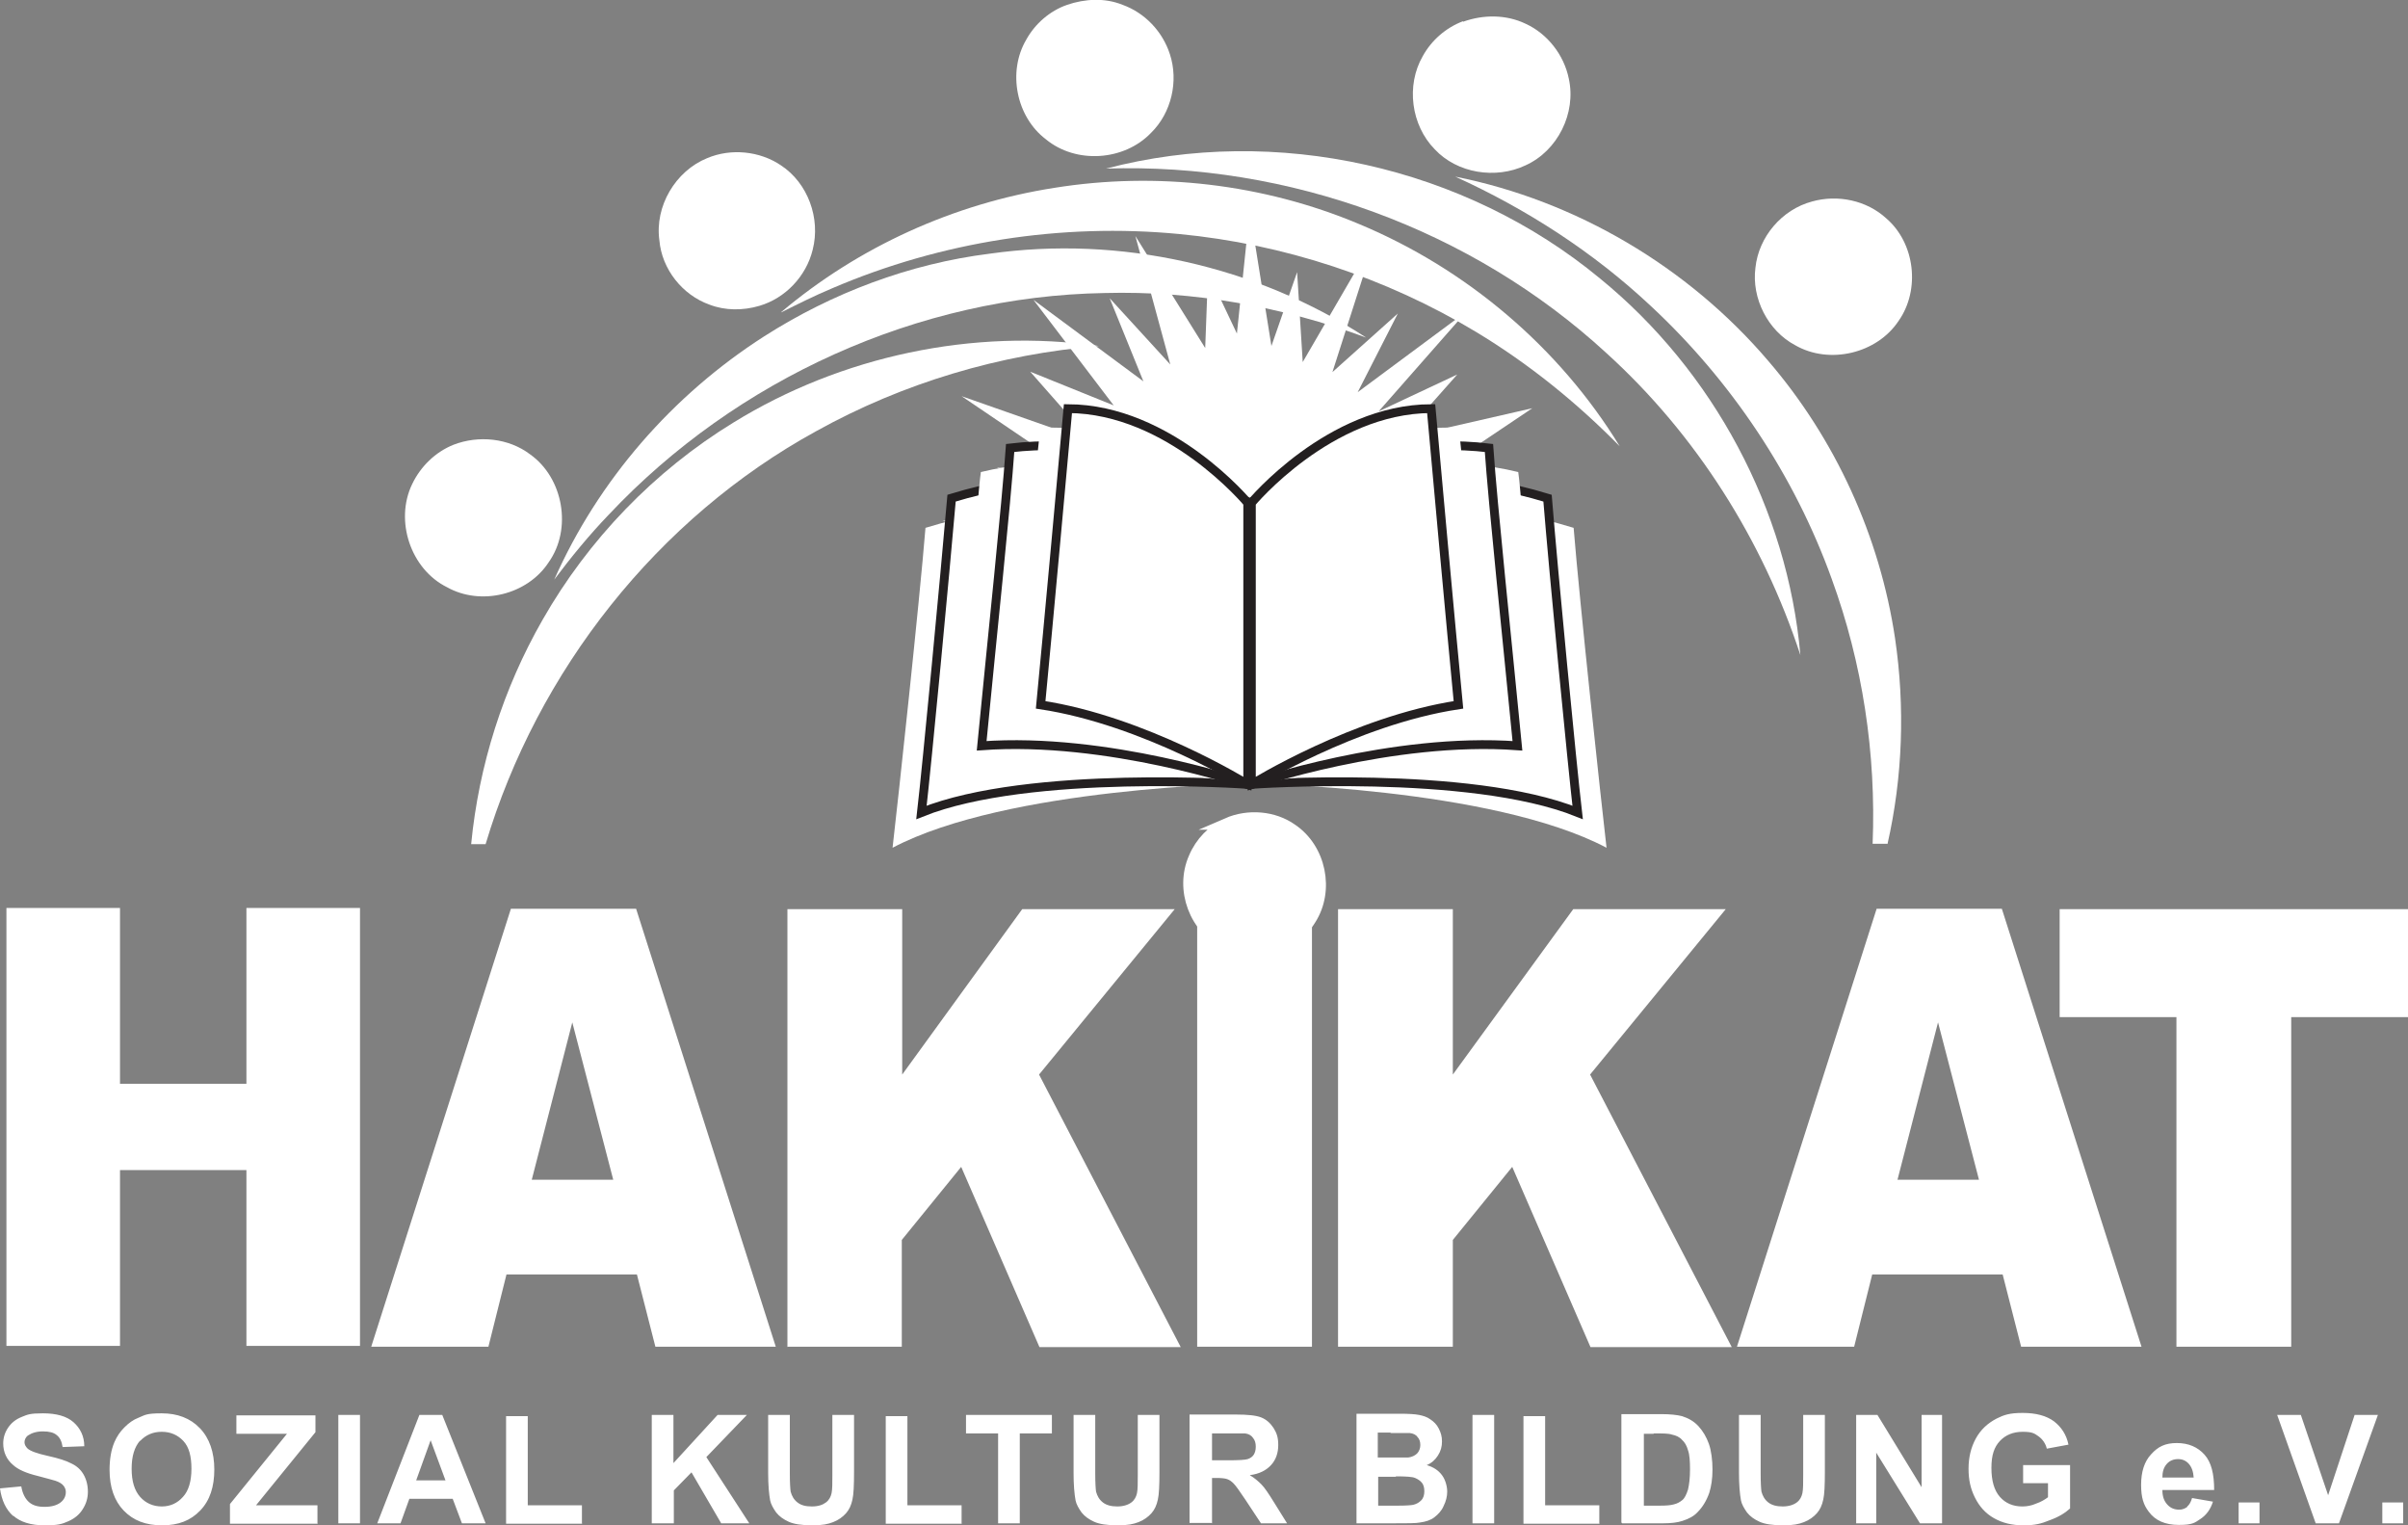
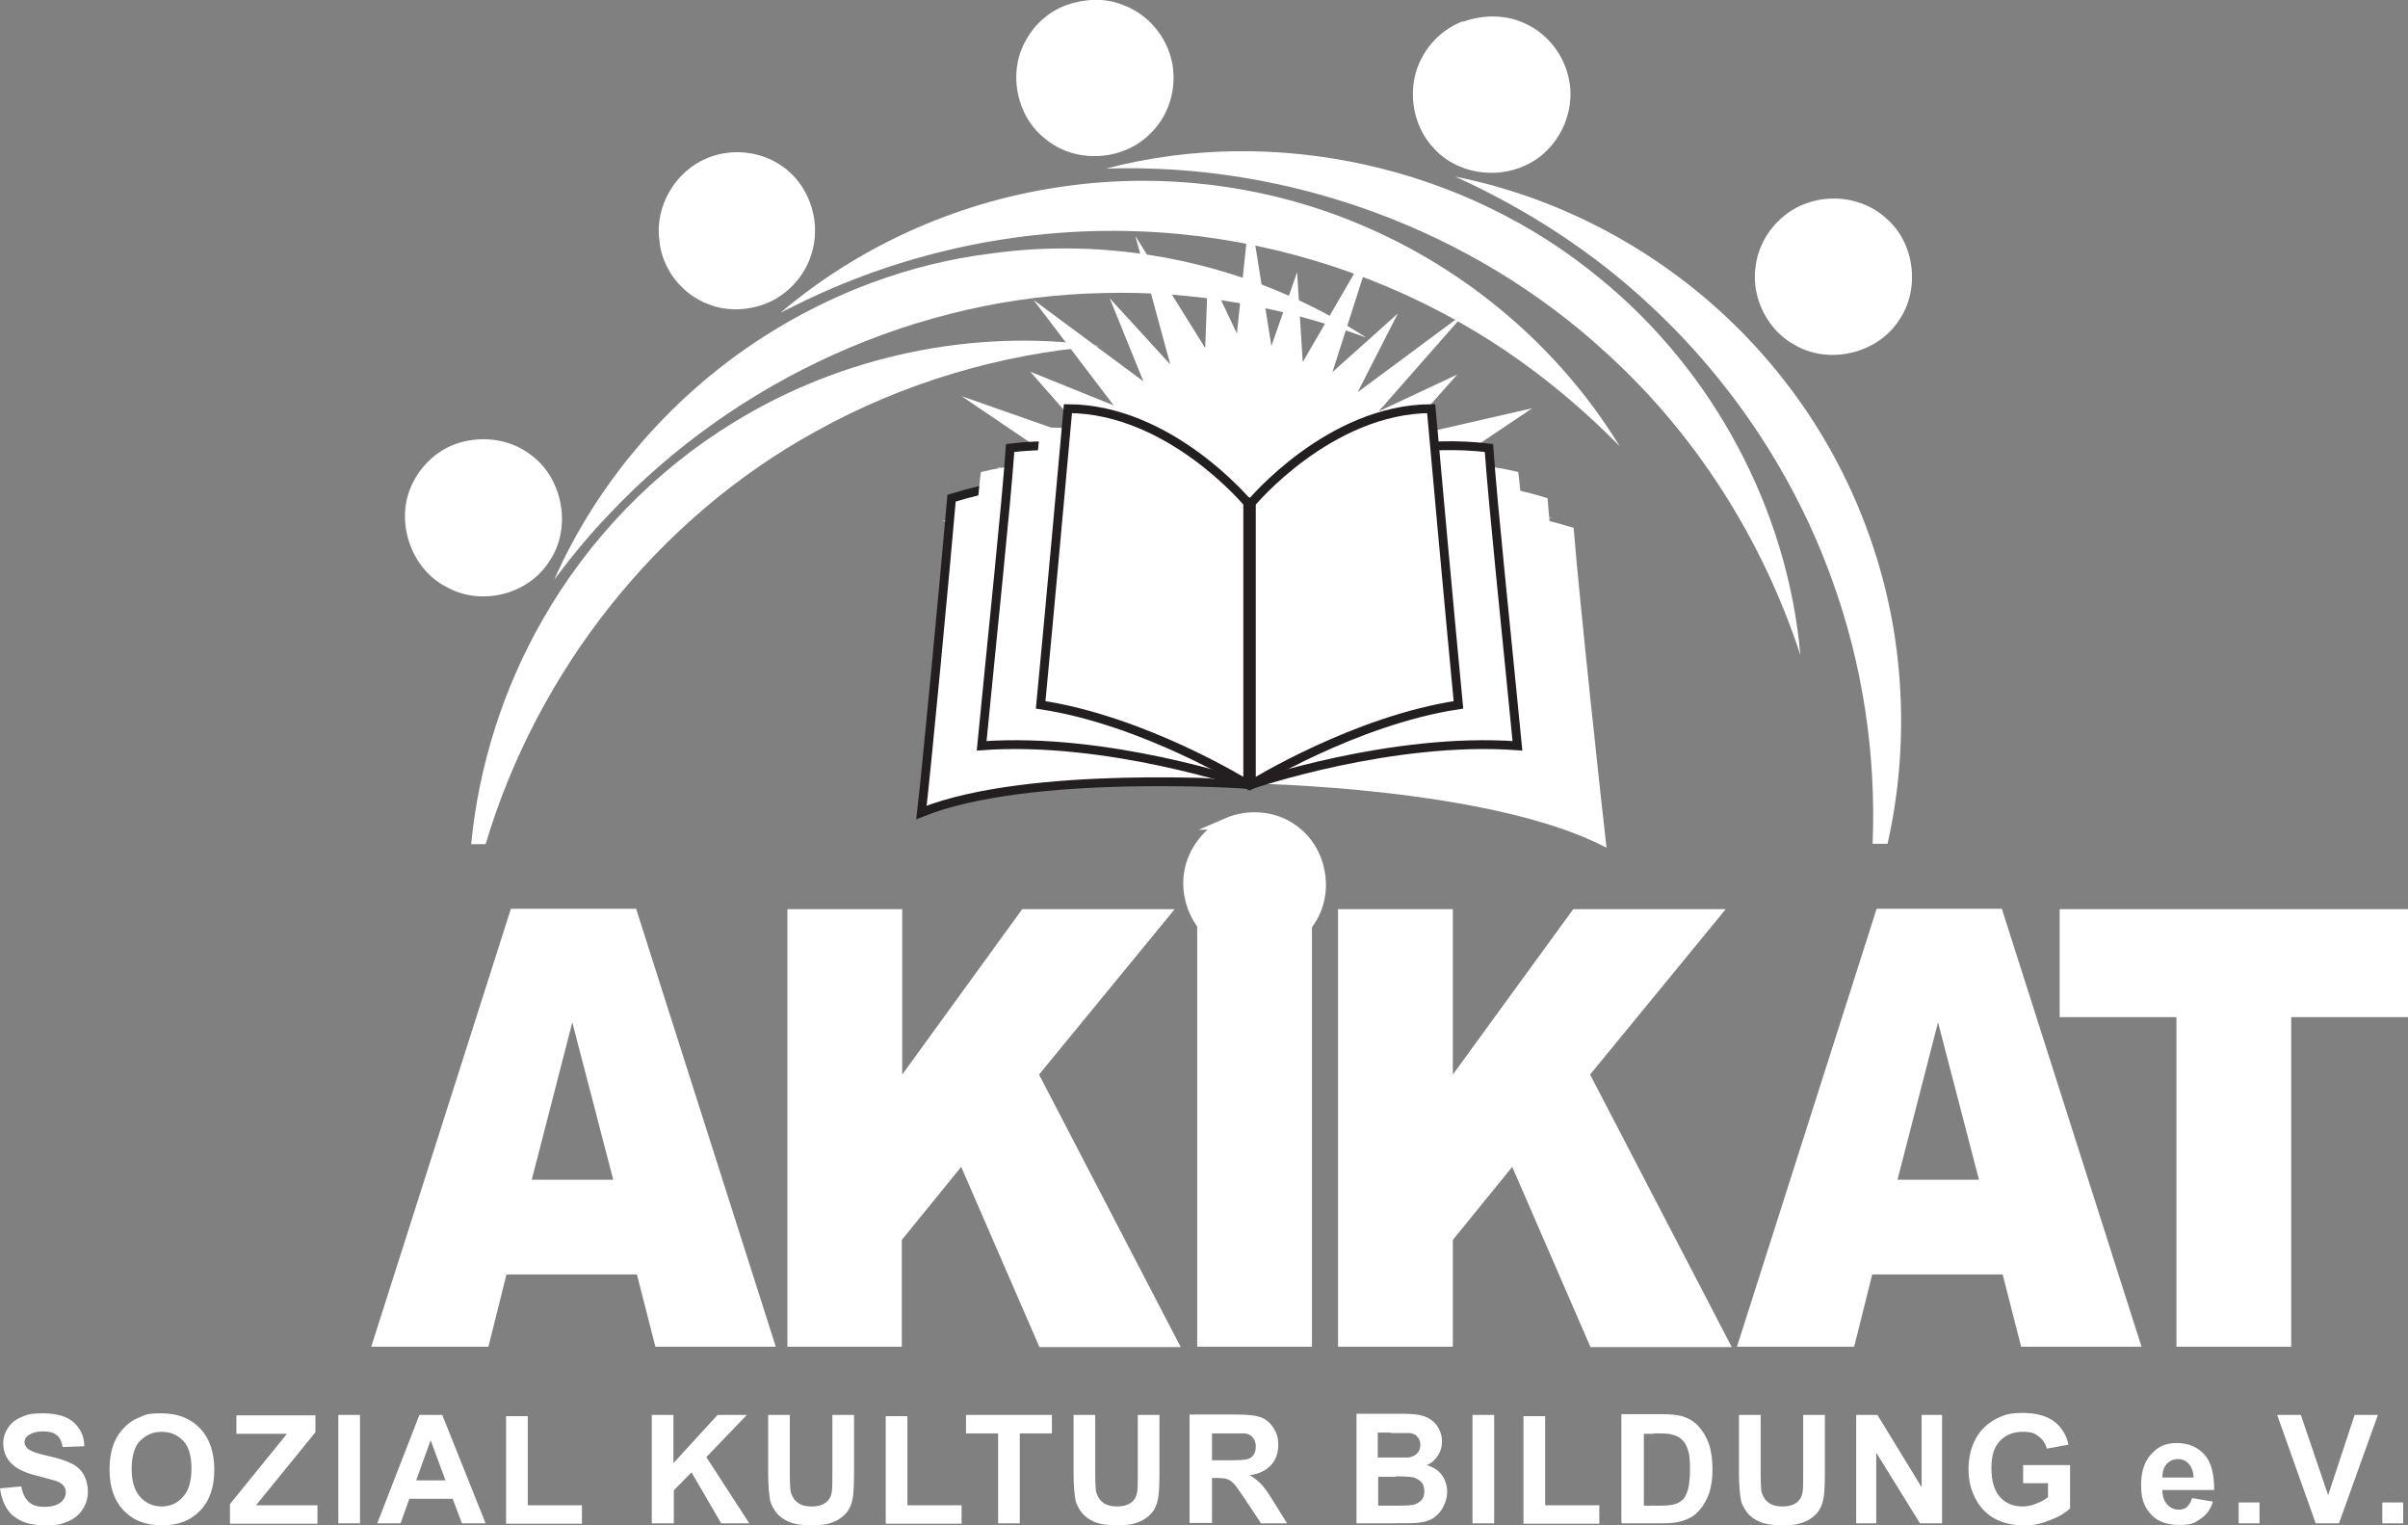
<svg xmlns="http://www.w3.org/2000/svg" id="Layer_1" version="1.1" viewBox="0 0 600 380">
  <rect x="0" y="0" width="600" height="380" fill="#808080" stroke="none" />
  <defs>
    <style>
      .st0 {
        stroke: #231f20;
        stroke-width: 2.2px;
      }

      .st0, .st1, .st2 {
        fill: #fff;
      }

      .st1 {
        stroke: #fff;
        stroke-miterlimit: 10;
        stroke-width: 2.9px;
      }
    </style>
  </defs>
  <path class="st2" d="M265.9,1.2c4.4-1.5,9.4-1.8,13.8,0,5.6,2,10,6.7,11.8,12.3,2.2,6.7.4,14.6-4.7,19.6-6.7,7-18.7,7.8-26.2,1.6-7.4-5.6-9.6-16.8-4.9-24.8,2.2-4,5.9-7.2,10.2-8.7h0Z" />
  <path class="st2" d="M194.6,77.8c19.3-16.3,43.1-27.1,68.1-31,25.5-4.1,52.1-1,75.9,9,26.7,11.1,49.9,30.7,65,55.4-10.7-10.9-22.7-20.6-35.8-28.5-22.4-13.5-47.9-21.9-74-24.4-29.3-2.8-59.3,1.9-86.4,13.5-4.3,1.8-8.5,3.9-12.7,6h0Z" />
  <path class="st2" d="M364.6,5.4c5-1.8,10.7-1.8,15.5.5,5.5,2.5,9.6,7.8,10.8,13.7,1.9,8.6-2.8,18-10.8,21.6-7.4,3.5-17,2-22.6-4-5.9-6-7.2-15.9-3-23.2,2.2-4,5.8-7.1,10-8.7h0Z" />
  <path class="st2" d="M275.6,42c42.3-11.1,89.4-.5,123.1,27.4,28.2,23,46.7,57.5,49.9,93.8-9.4-28.7-26-55-48.4-75.3-33.5-30.8-79.2-47.4-124.6-45.9h0Z" />
  <path class="st2" d="M176.2,39.4c5.9-2.5,13.1-1.8,18.4,1.8,6.7,4.4,9.9,13.2,7.9,21-1.6,6.6-6.8,12.1-13.3,14-4.1,1.2-8.5,1.2-12.4-.3-6.8-2.4-11.9-8.9-12.5-16-1.2-8.5,4-17.3,11.9-20.5h0Z" />
  <path class="st2" d="M190.4,83.8c16.9-10.8,36.2-18.1,56.2-20.6,32.4-4.6,66.4,3,93.8,20.9-20.8-7.7-43-11.7-65.2-11.1-46.4.8-91.7,21.4-123.5,55.2-4.9,5.1-9.4,10.6-13.6,16.2,11-24.8,29.5-46,52.3-60.6h0Z" />
  <path class="st2" d="M470.3,210.3c3.8-16.7,4.4-34.2,1.9-51.2-3.8-25.5-14.9-49.8-31.7-69.3-19.9-23.3-47.8-39.8-77.9-45.8,17.8,8.1,34.4,18.8,48.7,32.2,20.1,18.7,35.8,42.2,45.1,68,7.7,21.1,11.1,43.6,10.2,66h3.8Z" />
  <path class="st2" d="M451.5,50.2c6.4-1.8,13.6-.3,18.5,4.2,7.2,6.2,8.5,17.8,3.1,25.5-5.4,8.2-17.3,11-25.8,6.1-6.8-3.6-10.9-11.7-9.9-19.3.8-7.7,6.6-14.5,14.1-16.5h0Z" />
  <path class="st2" d="M203.4,107.4c21.6-12,45.8-19.2,70.4-21.2-31.3-4.5-64.2,2.5-91.1,19.1-19.6,12-36.1,29.1-47.5,49.1-9.8,17.1-15.9,36.3-17.8,55.9h3.6c12.9-43.2,42.8-81.2,82.4-102.9h0Z" />
  <path class="st2" d="M113,110.8c6.2-2.4,13.7-1.7,19.1,2.4,8.3,5.9,10.5,18.6,4.6,26.9-5.3,8.1-16.9,10.9-25.3,6.2-9.1-4.5-13.1-16.6-8.7-25.7,2.1-4.4,5.8-8,10.3-9.8h0Z" />
  <polygon class="st2" points="351.7 147.7 344.9 140.4 335.4 136 325.4 135.6 315.7 138.6 307.4 144.6 303 151 298 146.1 291.5 144.8 285.2 147 281 152.3 280.1 153.7 273.3 147.2 264.6 143.9 267.6 140.1 252.4 142.1 252.3 141.3 266.8 135.2 247.1 132.1 234.9 129.8 242.9 128.4 266.8 124.5 248.4 116.5 268.1 118 239.6 98.7 272.1 110.1 256.7 92.6 277.5 101 257.5 74.7 284.9 95 276.5 74.3 291.6 90.8 282.9 58.8 300.3 86.7 301 67.9 308.2 83.1 311.4 52.5 316.8 86.2 323.2 67.8 324.6 90.2 342.9 58.7 332 92.7 348.3 78.1 338.3 97.7 365.4 77.6 343.5 102.5 363.1 93.3 349 109.2 381.8 101.7 353.8 120.5 374.1 119.4 355.2 128.6 386.7 129 354.4 135.8 370.2 141.9 353.9 143.6 364.8 149.4 381.9 159.1 358.6 153.3 354.7 152.5 351.7 147.7 351.7 147.7" />
  <polygon class="st2" points="310.5 124.9 310.5 195.4 312.2 195.4 312.2 124.9 310.5 124.9 310.5 124.9" />
-   <path class="st2" d="M310.9,195.2s-59.9.9-88.5,16c1.4-12.1,6.7-61.1,8.2-79.7,39.6-12.1,80.6-6.6,80.6-6.6l-.3,70.2h0Z" />
  <path class="st2" d="M310.8,195.4s-54.3-3.8-81.2,7c1.4-12.1,5.9-59.7,7.5-78.3,39.6-12.1,74,1,74,1l-.3,70.2h0Z" />
  <path class="st0" d="M310.8,195.4s-54.3-3.8-81.2,7c1.4-12.1,5.9-59.7,7.5-78.3,39.6-12.1,74,1,74,1l-.3,70.2h0Z" />
  <path class="st2" d="M310.7,195.2s-49.6-7.7-72.1-2.6c1-15.9,4.9-69.1,5.8-75,31.3-7.7,66.5,7.5,66.5,7.5l-.3,70.1h0Z" />
  <path class="st2" d="M310.7,195.4s-34.8-11.9-66.1-9.6c2.7-27.8,6.1-59.8,7.1-74.2,32.6-3.9,59.4,13.6,59.4,13.6l-.4,70.1h0Z" />
  <path class="st0" d="M310.7,195.4s-34.8-11.9-66.1-9.6c2.7-27.8,6.1-59.8,7.1-74.2,32.6-3.9,59.4,13.6,59.4,13.6l-.4,70.1h0Z" />
  <path class="st2" d="M310.8,195.4s-29.1-14.1-58.9-14.4c1.4-13.4,5.2-55,7.3-74.4,26.2-1.5,51.9,18.8,51.9,18.8l-.3,70.1h0Z" />
  <path class="st2" d="M310.9,195.4v-70.1s-19.4-23.4-44.8-23.5c-.7,8-5.1,56.3-6.8,73.8,25.9,3.9,51.5,19.8,51.5,19.8h0Z" />
  <path class="st0" d="M310.9,195.4v-70.1s-19.4-23.4-44.8-23.5c-.7,8-5.1,56.3-6.8,73.8,25.9,3.9,51.5,19.8,51.5,19.8h0Z" />
  <path class="st2" d="M311.8,195.2s59.9.9,88.5,16c-1.4-12.1-6.7-61.1-8.2-79.7-39.6-12.1-80.6-6.6-80.6-6.6l.3,70.2h0Z" />
  <path class="st2" d="M311.9,195.4s54.3-3.8,81.2,7c-1.4-12.1-6-59.7-7.5-78.3-39.6-12.1-74,1-74,1l.3,70.2h0Z" />
-   <path class="st0" d="M311.9,195.4s54.3-3.8,81.2,7c-1.4-12.1-6-59.7-7.5-78.3-39.6-12.1-74,1-74,1l.3,70.2h0Z" />
  <path class="st2" d="M312,195.2s49.6-7.7,72.1-2.6c-1-15.9-4.9-69.1-5.8-75-31.3-7.7-66.5,7.5-66.5,7.5l.3,70.1h0Z" />
  <path class="st2" d="M312,195.4s34.8-11.9,66.1-9.6c-2.7-27.8-6.1-59.8-7.1-74.2-32.6-3.9-59.4,13.6-59.4,13.6l.4,70.1h0Z" />
  <path class="st0" d="M312,195.4s34.8-11.9,66.1-9.6c-2.7-27.8-6.1-59.8-7.1-74.2-32.6-3.9-59.4,13.6-59.4,13.6l.4,70.1h0Z" />
-   <path class="st2" d="M311.9,195.4s29.1-14.1,58.9-14.4c-1.4-13.4-5.2-55-7.3-74.4-26.2-1.5-51.9,18.8-51.9,18.8l.3,70.1h0Z" />
  <path class="st2" d="M311.8,195.4v-70.1s19.4-23.4,44.8-23.5c.7,8,5.1,56.3,6.8,73.8-25.9,3.9-51.5,19.8-51.5,19.8h0Z" />
  <path class="st0" d="M311.8,195.4v-70.1s19.4-23.4,44.8-23.5c.7,8,5.1,56.3,6.8,73.8-25.9,3.9-51.5,19.8-51.5,19.8h0Z" />
  <path class="st2" d="M3.3,377.6c1.8,1.6,4.4,2.4,7.8,2.4s4.3-.3,5.9-1c1.6-.7,2.8-1.7,3.6-3,.9-1.4,1.3-2.8,1.3-4.4s-.4-3.1-1.1-4.3c-.7-1.2-1.7-2.1-3-2.7-1.3-.7-3.2-1.3-5.9-1.9-2.7-.6-4.3-1.2-5-1.8-.5-.5-.8-1-.8-1.6s.3-1.3.9-1.7c.9-.6,2.1-1,3.7-1s2.7.3,3.4.9c.8.6,1.3,1.6,1.5,3l5.4-.2c0-2.5-1-4.5-2.7-6-1.7-1.5-4.3-2.2-7.6-2.2s-3.8.3-5.3.9-2.6,1.5-3.4,2.7c-.8,1.2-1.2,2.5-1.2,3.9,0,2.1.8,4,2.5,5.4,1.2,1.1,3.2,2,6.1,2.7,2.3.6,3.7,1,4.4,1.2.9.3,1.6.7,2,1.2.4.5.6,1,.6,1.6,0,1-.4,1.9-1.3,2.6-.9.7-2.2,1.1-4,1.1s-3-.4-3.9-1.2-1.6-2.1-1.9-3.9l-5.3.5c.4,3,1.5,5.3,3.3,6.9h0ZM30.8,376.3c2.4,2.5,5.5,3.7,9.6,3.7s7.1-1.2,9.5-3.7c2.4-2.5,3.5-5.9,3.5-10.2s-1.2-7.8-3.6-10.3c-2.4-2.5-5.6-3.7-9.5-3.7s-4.1.4-5.8,1.1c-1.3.5-2.4,1.3-3.5,2.4-1.1,1.1-1.9,2.3-2.5,3.7-.8,1.9-1.2,4.2-1.2,6.9,0,4.3,1.2,7.7,3.5,10.1h0ZM34.9,359c1.4-1.5,3.2-2.3,5.4-2.3s4,.8,5.4,2.3,2,3.8,2,6.9-.7,5.5-2.1,7c-1.4,1.6-3.2,2.4-5.3,2.4s-4-.8-5.4-2.4-2.1-3.9-2.1-7,.7-5.4,2.1-7h0ZM79.1,379.5v-4.5h-15.3l14.8-18.2v-4.2h-19.7v4.6h12.6l-14.2,17.5v4.9h21.9,0ZM89.7,379.5v-27h-5.4v27h5.4ZM110.3,352.5h-5.8l-10.5,27h5.8l2.2-6.1h10.8l2.3,6.1h5.9l-10.8-27h0ZM103.7,368.8l3.6-10,3.7,10h-7.3ZM145,379.5v-4.5h-13.5v-22.2h-5.4v26.8h19ZM167.9,379.5v-8.2l4.4-4.5,7.4,12.7h7l-10.7-16.5,10.1-10.5h-7.3l-11,12v-12h-5.4v27h5.4ZM191.4,366.9c0,3,.2,5.3.5,6.9.2,1,.8,2,1.5,3,.8,1,1.8,1.7,3.1,2.3,1.3.6,3.3.9,5.9.9s3.9-.3,5.2-.8c1.3-.5,2.4-1.3,3.2-2.2s1.3-2,1.6-3.4c.3-1.3.4-3.6.4-6.9v-14.2h-5.4v14.9c0,2.1,0,3.7-.2,4.6-.2.9-.6,1.7-1.4,2.3-.8.6-1.9,1-3.5,1s-2.7-.3-3.6-1c-.9-.7-1.4-1.6-1.7-2.7-.1-.7-.2-2.2-.2-4.5v-14.6h-5.4v14.4h0ZM239.6,379.5v-4.5h-13.5v-22.2h-5.4v26.8h19ZM254.1,379.5v-22.4h8v-4.6h-21.4v4.6h8v22.4h5.4,0ZM267.5,366.9c0,3,.2,5.3.5,6.9.2,1,.8,2,1.5,3,.8,1,1.8,1.7,3.1,2.3s3.3.9,5.9.9,3.9-.3,5.2-.8c1.3-.5,2.4-1.3,3.2-2.2s1.3-2,1.6-3.4c.3-1.3.4-3.6.4-6.9v-14.2h-5.4v14.9c0,2.1,0,3.7-.2,4.6-.2.9-.6,1.7-1.4,2.3-.8.6-2,1-3.5,1s-2.7-.3-3.6-1c-.9-.7-1.4-1.6-1.7-2.7-.1-.7-.2-2.2-.2-4.5v-14.6h-5.4v14.4h0ZM302,379.5v-11.3h1.1c1.2,0,2.2.1,2.7.3.6.2,1.1.6,1.6,1.1.5.5,1.5,1.9,2.9,4l3.9,5.9h6.5l-3.3-5.3c-1.3-2.1-2.3-3.6-3.1-4.4-.8-.8-1.7-1.6-2.9-2.3,2.4-.3,4.1-1.2,5.3-2.5,1.2-1.3,1.8-3,1.8-5s-.4-3-1.2-4.3c-.8-1.2-1.8-2.1-3.1-2.6-1.3-.5-3.4-.7-6.3-.7h-11.5v27h5.4ZM302,357.1h4.2c2.2,0,3.5,0,4,0,.9.1,1.6.5,2,1.1.5.6.7,1.3.7,2.2s-.2,1.5-.5,2-.9.9-1.5,1.1-2.3.3-4.9.3h-4v-6.9h0ZM338,379.5h9.2c3.5,0,5.7,0,6.6-.2,1.5-.2,2.7-.6,3.6-1.3s1.8-1.6,2.3-2.8c.6-1.2.9-2.4.9-3.6s-.4-2.9-1.3-4.1-2.1-2-3.8-2.5c1.2-.5,2.1-1.3,2.8-2.4s1-2.2,1-3.5-.3-2.2-.8-3.2-1.2-1.7-2.1-2.3c-.8-.6-1.8-.9-2.8-1.1-1-.2-2.6-.3-4.8-.3h-10.8v27h0ZM346.6,357c2.6,0,4.1,0,4.6,0,.9.1,1.6.4,2,1,.5.5.7,1.2.7,2s-.3,1.6-.8,2.1-1.3.9-2.2,1c-.5,0-1.8,0-4,0h-3.6v-6.2h3.1ZM347.8,367.8c2.5,0,4.1.1,4.8.4.7.3,1.3.7,1.7,1.2s.6,1.2.6,2.1-.2,1.7-.8,2.3-1.2.9-2,1.1c-.5.1-1.8.2-3.7.2h-5v-7.2h4.4ZM372.3,379.5v-27h-5.4v27h5.4ZM398.5,379.5v-4.5h-13.5v-22.2h-5.4v26.8h19ZM404.2,379.5h10.2c2,0,3.6-.2,4.8-.6,1.6-.5,2.9-1.2,3.8-2.2,1.2-1.2,2.2-2.8,2.9-4.8.5-1.6.8-3.5.8-5.8s-.3-4.7-.9-6.4c-.6-1.7-1.5-3.2-2.6-4.4-1.1-1.2-2.5-2-4.1-2.5-1.2-.3-2.9-.5-5.1-.5h-10v27h0ZM412.1,357.1c2.2,0,3.7,0,4.5.3,1,.2,1.9.6,2.5,1.3.7.6,1.2,1.5,1.5,2.6.4,1.1.5,2.7.5,4.8s-.2,3.7-.5,5c-.4,1.2-.8,2.1-1.4,2.6-.6.5-1.3.9-2.2,1.1-.7.2-1.8.3-3.3.3h-4.1v-17.9h2.4ZM433.3,366.9c0,3,.2,5.3.5,6.9.2,1,.8,2,1.5,3,.8,1,1.8,1.7,3.1,2.3s3.3.9,5.9.9,3.9-.3,5.2-.8c1.3-.5,2.4-1.3,3.2-2.2s1.3-2,1.6-3.4c.3-1.3.4-3.6.4-6.9v-14.2h-5.4v14.9c0,2.1,0,3.7-.2,4.6-.2.9-.6,1.7-1.4,2.3-.8.6-2,1-3.5,1s-2.7-.3-3.6-1c-.9-.7-1.4-1.6-1.7-2.7-.1-.7-.2-2.2-.2-4.5v-14.6h-5.4v14.4h0ZM467.5,379.5v-17.6l10.9,17.6h5.5v-27h-5.1v18l-11-18h-5.3v27h5.1ZM510.3,369.6v3.4c-.8.6-1.8,1.2-3,1.6-1.1.5-2.3.7-3.4.7-2.3,0-4.2-.8-5.6-2.4-1.4-1.6-2.1-4-2.1-7.2s.7-5.2,2.1-6.7c1.4-1.5,3.3-2.3,5.7-2.3s2.9.4,3.9,1.1,1.8,1.8,2.1,3.1l5.4-1c-.5-2.5-1.8-4.4-3.6-5.8-1.9-1.4-4.5-2.1-7.8-2.1s-4.7.5-6.5,1.4c-2.3,1.2-4,2.8-5.2,5-1.2,2.2-1.8,4.7-1.8,7.5s.5,5,1.6,7.2,2.6,3.9,4.7,5.1c2.1,1.2,4.5,1.8,7.4,1.8s4.4-.4,6.6-1.3c2.2-.8,3.8-1.8,5-2.9v-10.8h-11.7v4.5h6.2ZM545,375.4c-.5.4-1.2.7-2,.7-1.2,0-2.2-.4-3-1.3s-1.2-2-1.2-3.6h12.9c0-4-.7-6.9-2.4-8.8-1.7-1.9-4-2.9-6.9-2.9s-4.7.9-6.4,2.8c-1.7,1.8-2.5,4.4-2.5,7.6s.6,5,1.9,6.7c1.6,2.2,4.1,3.3,7.5,3.3s3.9-.5,5.4-1.5,2.5-2.4,3.1-4.3l-5.2-.9c-.3,1-.7,1.7-1.2,2.1h0ZM538.8,368.1c0-1.4.3-2.5,1.1-3.4.7-.8,1.7-1.2,2.8-1.2s2,.4,2.7,1.2c.7.8,1.1,1.9,1.2,3.4h-7.7,0ZM563,379.5v-5.2h-5.2v5.2h5.2ZM582.8,379.5l9.7-27h-5.8l-6.6,20-6.8-20h-5.9l9.6,27h5.8ZM598.8,379.5v-5.2h-5.2v5.2h5.2Z" />
-   <polygon class="st2" points="89.7 335.3 89.7 226.2 61.4 226.2 61.4 270 29.9 270 29.9 226.2 1.6 226.2 1.6 335.3 29.9 335.3 29.9 291.5 61.4 291.5 61.4 335.3 89.7 335.3 89.7 335.3" />
  <path class="st2" d="M163.4,335.5h29.9l-34.8-109.1h-31.2l-34.8,109.1h29.2l4.5-18h32.5l4.6,18h0ZM132.5,293.9l10.1-39.2,10.2,39.2h-20.3,0ZM196.1,335.5h28.6v-26.6l14.8-18.2,19.5,44.9h35.2l-35.3-67.9,33.8-41.2h-38l-29.9,41.2v-41.2h-28.6v109.1h0ZM298.3,335.5h28.6v-109.1h-28.6v109.1h0ZM333.4,335.5h28.6v-26.6l14.8-18.2,19.5,44.9h35.2l-35.3-67.9,33.8-41.2h-38l-30,41.2v-41.2h-28.6v109.1h0ZM503.7,335.5h29.9l-34.8-109.1h-31.2l-34.8,109.1h29.2l4.5-18h32.5l4.6,18h0ZM472.8,293.9l10.1-39.2,10.2,39.2h-20.3,0ZM513.1,253.4h29.2v82.1h28.6v-82.1h29.2v-26.9h-86.9v26.9h0Z" />
-   <path class="st2" d="M305.8,205.2c5.3-2.3,11.6-1.7,16,1.4,7.2,4.8,9.3,15.2,4.7,22.4-4.2,6.9-13.8,9.7-20.9,6-7.8-3.5-11.5-13.4-8-21.3,1.6-3.8,4.6-6.9,8.3-8.5h0Z" />
  <path class="st1" d="M305.8,205.2c5.3-2.3,11.6-1.7,16,1.4,7.2,4.8,9.3,15.2,4.7,22.4-4.2,6.9-13.8,9.7-20.9,6-7.8-3.5-11.5-13.4-8-21.3,1.6-3.8,4.6-6.9,8.3-8.5h0Z" />
</svg>